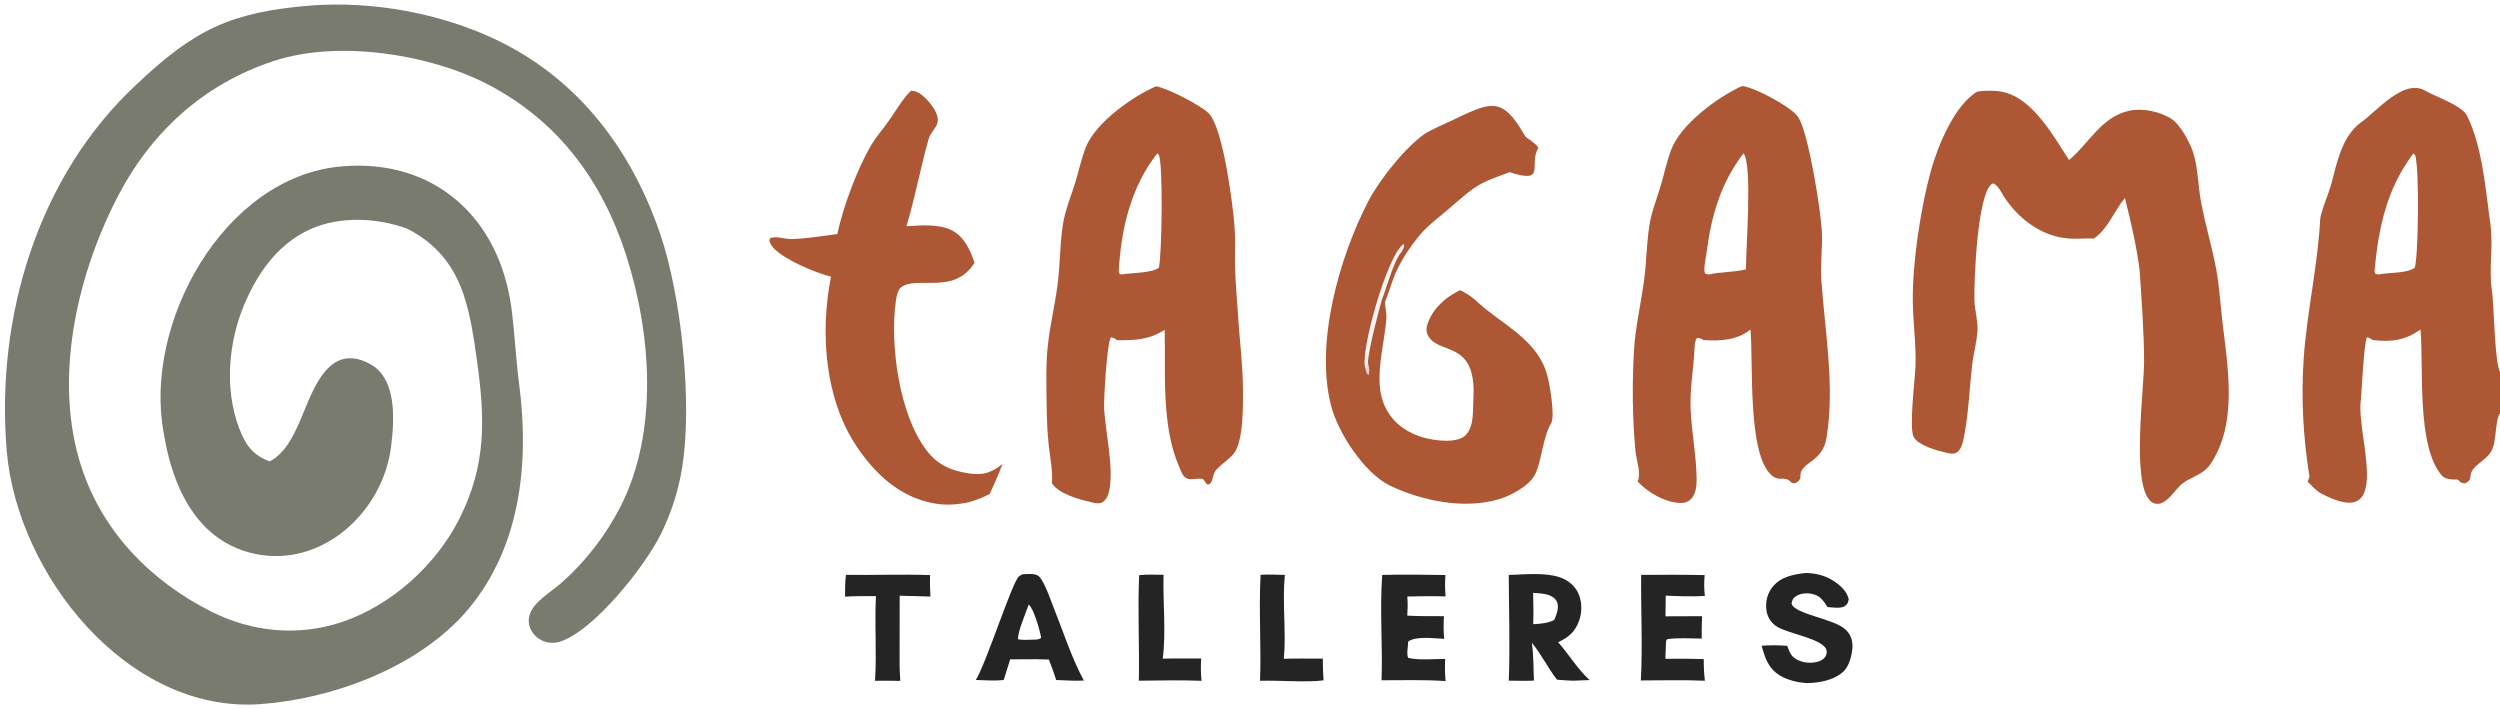
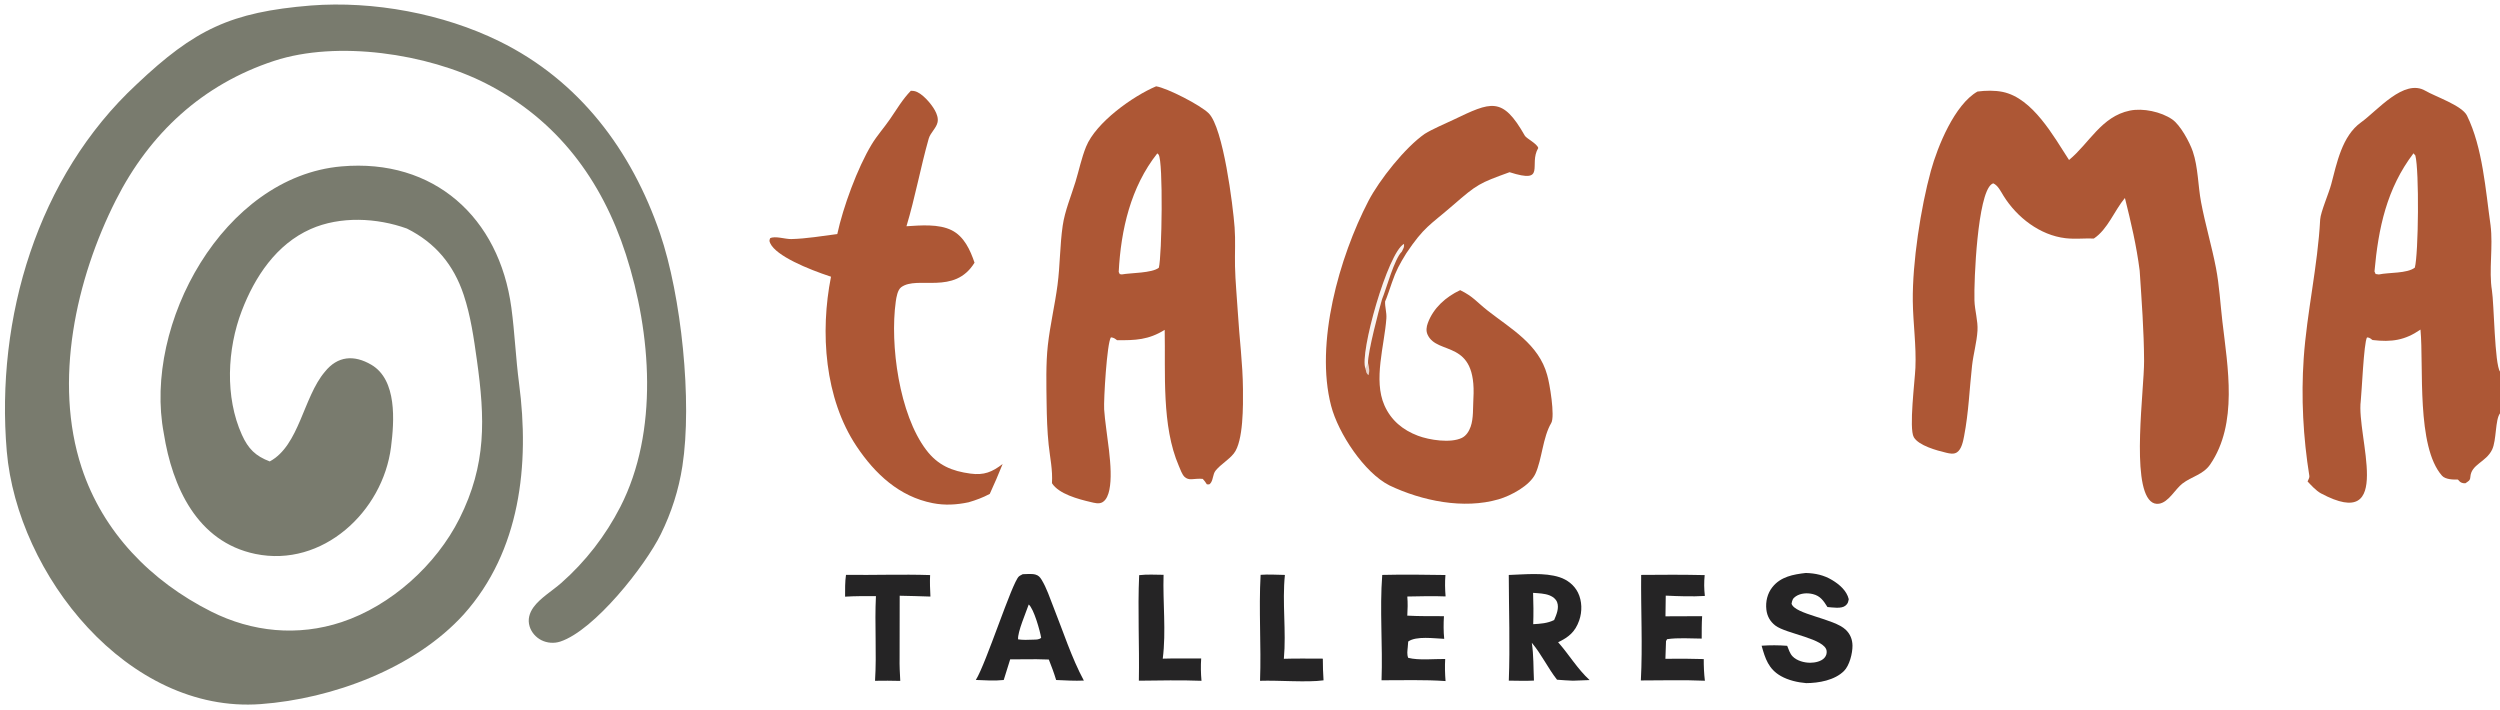
<svg xmlns="http://www.w3.org/2000/svg" width="500" height="142" viewBox="0 0 500 142">
  <path fill="#797B6E" d="M62.166 1.103C74.696 0.139 88.597 2.728 99.837 8.239C115.86 16.095 126.323 30.063 132.013 46.713C136.257 59.131 138.488 80.24 136.477 93.238C135.742 97.995 134.286 102.52 132.163 106.836C129.049 113.166 118.909 126.045 112.06 128.315C110.837 128.72 109.433 128.618 108.283 128.038C107.182 127.481 106.301 126.49 105.93 125.307C105.493 123.908 105.874 122.607 106.704 121.445C107.997 119.636 110.549 118.094 112.237 116.608C117.106 112.323 121.11 107.144 124.069 101.373C131.774 86.343 130.261 66.594 125.182 50.891C120.336 35.911 111.391 23.92 97.18 16.684C85.465 10.719 67.486 8.026 54.844 12.169C40.51 16.867 29.934 26.658 23.167 40.041C15.181 55.837 10.667 76.305 16.322 93.508C20.577 106.453 30.194 116.249 42.226 122.304C50.408 126.421 59.567 127.328 68.335 124.418C78.224 121.136 87.238 112.994 91.89 103.724C97.325 92.893 97.015 83.709 95.379 72.022C94.764 67.631 94.141 63.193 92.736 58.971C90.731 52.95 87.074 48.558 81.384 45.712C75.391 43.55 68.039 43.186 62.126 45.812C55.259 48.862 50.956 55.36 48.348 62.184C45.438 69.801 44.965 79.404 48.38 86.959C49.654 89.779 51.122 91.217 53.952 92.287C59.869 89.1 60.661 79.417 64.975 74.356C67.524 71.173 70.811 70.925 74.266 72.95C79.439 75.982 78.861 84.222 78.203 89.41C76.565 102.344 64.494 113.571 51.065 110.785C39.4 108.365 34.453 97.339 32.762 86.683C28.588 64.829 44.677 35.353 68.274 33.281C86.809 31.653 99.846 43.506 102.272 61.525C102.954 66.593 103.153 71.673 103.814 76.696C105.942 92.895 104.086 110.194 92.771 122.852C83.013 133.63 66.513 139.771 52.113 140.823C25.53 142.764 3.475 114.925 1.352 90.242C-0.904 63.657 7.452 35.321 27.315 16.877C38.934 5.879 46.155 2.413 62.166 1.103Z" />
  <path fill="#AD5735" d="M395.493 18.31C397.095 18.095 398.974 18.054 400.562 18.387C406.557 19.648 410.698 27.215 413.806 31.996C417.862 28.659 420.265 23.292 425.972 22.119C428.607 21.578 432.222 22.353 434.435 23.873C436.07 24.997 437.935 28.442 438.566 30.31C439.633 33.472 439.592 37.123 440.211 40.423C441.045 44.861 442.344 49.18 443.194 53.588C443.865 57.065 444.062 60.734 444.473 64.26C445.543 73.427 447.621 84.716 442.045 92.878C440.639 94.937 438.346 95.281 436.485 96.71C435.033 97.825 433.697 100.498 431.769 100.749C431.128 100.833 430.584 100.657 430.108 100.224C426.225 96.689 428.839 77.901 428.817 72.207C428.793 66.202 428.326 60.115 427.934 54.123C427.302 49.147 426.2 44.454 424.984 39.596C422.838 42.163 421.578 45.827 418.774 47.704C416.882 47.634 414.991 47.861 413.103 47.64C407.989 47.041 403.404 43.493 400.716 39.187C400.19 38.345 399.607 37.081 398.655 36.67C398.533 36.715 398.417 36.767 398.312 36.844C395.5 38.893 394.773 56.013 394.888 60.078C394.945 62.086 395.62 64.155 395.497 66.146C395.351 68.485 394.668 70.822 394.408 73.162C393.877 77.94 393.739 82.433 392.82 87.225C392.625 88.241 392.318 89.871 391.377 90.475C390.738 90.885 389.972 90.716 389.272 90.552C387.413 90.116 383.718 89.123 382.756 87.427C381.765 85.68 382.969 76.187 383.083 73.578C383.278 69.099 382.613 64.686 382.559 60.223C382.466 52.553 384.141 41.559 386.175 34.17C387.536 29.225 390.946 20.892 395.493 18.31Z" />
  <path fill="#AD5735" d="M231.225 17.262C233.439 17.607 240.117 21.034 241.747 22.667C244.657 25.583 246.593 41.083 246.922 45.479C247.117 48.076 246.945 50.673 247.002 53.273C247.069 56.344 247.391 59.476 247.572 62.55C247.873 67.655 248.553 72.707 248.593 77.83C248.617 80.952 248.719 88.24 246.761 90.698C245.742 91.976 244.221 92.812 243.166 94.064C242.471 94.887 242.701 96.109 241.969 96.799C241.835 96.925 241.56 96.87 241.375 96.866C241.125 96.47 240.876 96.12 240.553 95.78C239.775 95.692 239.08 95.799 238.307 95.846C237.774 95.878 237.305 95.743 236.911 95.373C236.404 94.897 236.05 93.842 235.77 93.195C232.292 85.159 233.118 74.67 232.939 65.972C229.708 67.978 227.072 68.077 223.408 68.037C222.936 67.69 222.766 67.535 222.186 67.467C221.39 68.534 220.71 80.014 220.831 81.891C221.123 86.428 222.771 93.672 221.867 97.995C221.685 98.868 221.325 99.944 220.517 100.429C219.793 100.865 218.889 100.581 218.125 100.405C215.73 99.85 211.739 98.795 210.394 96.639C210.554 93.919 210.013 91.621 209.731 88.94C209.444 86.211 209.359 83.402 209.322 80.659C209.273 76.959 209.16 72.752 209.566 69.079C210.017 65.007 210.973 61.046 211.505 57C212.023 53.058 211.971 49.026 212.543 45.112C212.976 42.153 214.222 39.229 215.095 36.372C215.806 34.046 216.302 31.59 217.217 29.338C219.187 24.484 226.567 19.233 231.225 17.262ZM224.358 54.885C226.213 54.552 230.405 54.64 231.77 53.542C232.388 51.121 232.66 32.288 231.731 30.943C231.653 30.83 231.572 30.752 231.457 30.68C226.141 37.416 224.177 45.937 223.743 54.39L223.952 54.823L224.358 54.885Z" />
-   <path fill="#AD5735" d="M348.405 17.21C348.515 17.215 348.622 17.226 348.731 17.244C351.126 17.632 358.238 21.343 359.633 23.412C361.706 26.486 364.185 42.26 364.379 46.365C364.531 49.581 364.042 52.722 364.269 55.989C364.984 66.269 367.011 77.348 365.297 87.598C364.548 92.081 361.016 92.266 360.178 94.433C360.07 94.714 360.129 95.214 360.06 95.534C359.915 96.198 359.598 96.284 359.064 96.637C358.096 96.702 358.258 96.261 357.53 95.923C356.52 95.455 355.667 96.195 354.4 95.137C349.42 90.976 350.701 72.546 350.095 65.917C347.233 68.101 344.102 68.233 340.686 68.01C340.294 67.761 340 67.576 339.523 67.583C339.404 67.585 339.433 67.564 339.359 67.647C338.816 68.259 338.883 70.464 338.809 71.374C338.538 74.71 337.98 78.312 338.113 81.648C338.304 86.422 339.312 91.213 339.326 96.018C339.33 97.322 339.11 98.935 338.123 99.889C337.603 100.391 336.892 100.612 336.177 100.596C332.988 100.524 329.623 98.527 327.512 96.299C328.316 94.796 327.24 91.886 327.081 90.149C326.481 83.593 326.426 76.933 326.78 70.362C327.028 65.738 328.09 61.151 328.751 56.574C329.298 52.792 329.285 48.941 329.859 45.175C330.287 42.364 331.384 39.728 332.184 37.011C332.868 34.686 333.361 32.269 334.213 29.999C336.151 24.835 343.503 19.428 348.405 17.21ZM341.77 54.893C344.219 54.346 346.784 54.476 349.197 53.865C349.144 49.9 350.552 32.911 348.697 30.66C344.185 36.597 342.314 42.945 341.355 50.259C341.207 51.389 340.762 53.18 340.901 54.277C340.921 54.433 340.987 54.588 341.056 54.728C341.28 54.796 341.537 54.904 341.77 54.893Z" />
  <path fill="#AD5735" d="M292.037 58.03C294.681 59.327 295.355 60.419 297.566 62.149C302.225 65.794 307.739 68.832 309.431 74.989C309.911 76.534 311.041 83.267 310.246 84.606C308.545 87.47 308.411 91.867 307.078 94.75C305.984 97.114 302.224 99.129 299.731 99.857C292.716 101.905 284.375 100.173 277.908 97.092C272.872 94.565 267.655 86.67 266.22 81.153C262.972 68.663 267.828 51.485 273.686 40.196C275.862 36.004 281.029 29.487 284.939 26.774C286.49 25.802 289.067 24.725 290.626 23.98C298.266 20.329 300.465 19.217 304.973 27.148C305.281 27.689 307.411 28.721 307.653 29.599C305.652 32.935 309.415 36.845 301.913 34.44C295.827 36.654 295.494 36.805 290.604 41.043C285.911 45.11 284.868 45.294 281.255 50.66C279.922 52.834 279.227 54.066 278.401 56.475C278.197 57.073 277.206 59.995 277.019 60.302C276.973 61.41 277.357 62.495 277.274 63.676C276.896 69.057 274.631 75.974 276.885 81.073C278.21 84.072 280.56 86.008 283.597 87.152C285.866 88.007 290.11 88.675 292.374 87.577C293.261 87.146 293.813 86.231 294.131 85.332C294.722 83.663 294.573 81.525 294.678 79.758C295.4 67.621 287.433 71.223 285.504 66.9C285.174 66.159 285.295 65.347 285.565 64.611C286.68 61.578 289.18 59.367 292.037 58.03ZM276.415 59.819C277.264 57.786 278.848 51.789 280.383 50.3C280.701 49.589 280.868 49.504 280.803 48.777C277.566 50.446 271.83 70.836 273.092 73.699C273.275 74.402 273.201 74.591 273.687 75.028C273.986 74.14 273.784 73.514 273.603 72.605C273.531 70.539 275.785 61.934 276.415 59.819Z" />
  <path fill="#AD5735" fill-opacity="0.067" d="M273.092 73.699C271.83 70.836 277.566 50.446 280.803 48.777C280.868 49.504 280.701 49.589 280.383 50.3C278.848 51.789 277.264 57.786 276.415 59.819C275.785 61.934 273.531 70.539 273.603 72.605L273.092 73.699Z" />
  <path fill="#AD5735" fill-opacity="0.263" d="M273.603 72.605C273.784 73.514 273.986 74.14 273.687 75.028C273.201 74.591 273.275 74.402 273.092 73.699L273.603 72.605Z" />
-   <path fill="#AD5735" d="M182.163 18.161L182.247 18.161C182.494 18.161 182.74 18.175 182.98 18.239C184.458 18.632 186.278 20.781 186.982 22.079C187.367 22.788 187.683 23.633 187.514 24.449C187.273 25.618 186.077 26.547 185.74 27.734C184.101 33.514 183.037 39.475 181.292 45.249C184.124 45.072 187.729 44.751 190.326 46.044C192.833 47.293 194.051 50.016 194.906 52.534C190.871 59.111 183.465 55.049 180.237 57.445C179.506 57.988 179.271 59.475 179.155 60.313C177.96 68.937 179.844 82.875 185.244 89.987C187.586 93.073 190.376 94.225 194.104 94.722C196.809 95.083 198.431 94.406 200.528 92.799C199.726 94.82 198.856 96.801 197.955 98.779C196.573 99.519 195.218 100.018 193.72 100.456C191.32 100.965 188.965 101.104 186.541 100.628C179.855 99.314 175.028 94.803 171.336 89.294C164.892 79.675 164.003 66.413 166.201 55.341C165.491 55.151 164.787 54.926 164.092 54.687C161.518 53.806 155.225 51.171 154.055 48.664C153.838 48.199 153.854 48.121 154.026 47.645C155.025 47.132 157.052 47.843 158.259 47.813C161.313 47.738 164.427 47.196 167.457 46.812C168.619 41.427 171.474 33.624 174.332 28.887C175.404 27.11 176.83 25.532 178.006 23.816C179.324 21.893 180.53 19.837 182.163 18.161Z" />
+   <path fill="#AD5735" d="M182.163 18.161L182.247 18.161C182.494 18.161 182.74 18.175 182.98 18.239C184.458 18.632 186.278 20.781 186.982 22.079C187.367 22.788 187.683 23.633 187.514 24.449C187.273 25.618 186.077 26.547 185.74 27.734C184.101 33.514 183.037 39.475 181.292 45.249C184.124 45.072 187.729 44.751 190.326 46.044C192.833 47.293 194.051 50.016 194.906 52.534C190.871 59.111 183.465 55.049 180.237 57.445C179.506 57.988 179.271 59.475 179.155 60.313C177.96 68.937 179.844 82.875 185.244 89.987C187.586 93.073 190.376 94.225 194.104 94.722C196.809 95.083 198.431 94.406 200.528 92.799C199.726 94.82 198.856 96.801 197.955 98.779C196.573 99.519 195.218 100.018 193.72 100.456C191.32 100.965 188.965 101.104 186.541 100.628C179.855 99.314 175.028 94.803 171.336 89.294C164.892 79.675 164.003 66.413 166.201 55.341C161.518 53.806 155.225 51.171 154.055 48.664C153.838 48.199 153.854 48.121 154.026 47.645C155.025 47.132 157.052 47.843 158.259 47.813C161.313 47.738 164.427 47.196 167.457 46.812C168.619 41.427 171.474 33.624 174.332 28.887C175.404 27.11 176.83 25.532 178.006 23.816C179.324 21.893 180.53 19.837 182.163 18.161Z" />
  <path fill="#252425" d="M301.754 114.995C304.93 114.889 308.873 114.453 311.916 115.445C313.487 115.957 314.856 117.03 315.596 118.523C316.428 120.201 316.455 122.337 315.839 124.088C315.037 126.365 313.745 127.439 311.624 128.447C313.799 130.899 315.489 133.789 317.919 136.013L314.588 136.141C313.531 136.12 312.459 136.008 311.403 135.94C309.563 133.598 308.301 130.842 306.36 128.554C306.747 131.027 306.666 133.616 306.789 136.117C305.13 136.213 303.425 136.134 301.761 136.127C302.023 129.119 301.771 122.014 301.754 114.995ZM306.643 124.836C308.104 124.757 309.49 124.668 310.83 124.008C311.287 122.941 311.869 121.605 311.421 120.437C311.172 119.788 310.6 119.363 309.976 119.101C308.959 118.674 307.702 118.658 306.618 118.572C306.695 120.668 306.716 122.74 306.643 124.836Z" />
  <path fill="#252425" d="M361.161 114.594C363.077 114.652 364.775 115.015 366.429 116.012C367.883 116.888 369.332 118.123 369.751 119.831C369.619 120.455 369.599 120.704 369.086 121.132C368.28 121.805 366.496 121.478 365.491 121.406C364.709 120.163 364.08 119.188 362.571 118.818C361.446 118.543 360.151 118.62 359.161 119.268C358.537 119.676 358.436 120.066 358.313 120.74C358.948 122.877 366.803 123.704 369.139 125.939C370.048 126.808 370.486 127.887 370.497 129.14C370.51 130.662 369.898 133.102 368.798 134.197C366.927 136.06 363.744 136.613 361.226 136.625C359.526 136.481 357.678 136.06 356.185 135.214C353.702 133.81 353.039 131.708 352.323 129.142C354.042 129.024 355.718 129.028 357.436 129.16C357.708 129.851 357.984 130.717 358.503 131.261C359.36 132.16 360.845 132.552 362.052 132.549C362.98 132.547 364.242 132.3 364.886 131.57C365.233 131.175 365.385 130.717 365.328 130.198C365.053 127.709 357.221 126.772 355.067 125.108C354.027 124.306 353.423 123.234 353.274 121.932C353.089 120.323 353.471 118.692 354.487 117.416C356.151 115.327 358.664 114.878 361.161 114.594Z" />
  <path fill="#252425" d="M204.542 114.84C205.298 114.827 206.374 114.706 207.093 114.914C207.693 115.087 207.988 115.412 208.311 115.935C209.329 117.582 209.971 119.606 210.686 121.401C212.609 126.229 214.314 131.552 216.769 136.113C214.925 136.203 213.07 136.077 211.227 136.001C210.809 134.604 210.301 133.262 209.765 131.907L207.269 131.844L202.035 131.87L200.746 135.999C198.89 136.197 197.026 136.069 195.166 135.99C197.249 132.662 202.381 116.544 203.776 115.291C203.967 115.119 204.314 114.974 204.542 114.84ZM206.562 127.934C207.219 127.899 207.701 127.984 208.232 127.567C208.01 126.188 206.776 121.766 205.746 120.896C205.247 122.374 203.468 126.469 203.619 127.871C204.607 128.018 205.567 127.975 206.562 127.934Z" />
  <path fill="#252425" d="M276.448 114.984C280.663 114.883 284.871 114.931 289.086 115.003C288.968 116.467 289.001 117.828 289.119 119.287C286.569 119.18 284.012 119.259 281.46 119.303C281.57 120.601 281.54 121.833 281.459 123.128C283.896 123.262 286.348 123.225 288.788 123.235C288.695 124.776 288.693 126.23 288.84 127.768C286.929 127.702 283.246 127.147 281.639 128.308L281.551 129.437C281.487 130.153 281.356 130.887 281.641 131.569C283.805 132.111 286.789 131.765 289.038 131.795C288.952 133.295 288.993 134.719 289.111 136.214C284.876 135.916 280.555 136.063 276.308 136.053C276.563 129.077 275.915 121.916 276.448 114.984Z" />
  <path fill="#252425" d="M328.232 114.981C332.47 114.937 336.698 114.925 340.935 115.02C340.798 116.471 340.806 117.739 340.973 119.188C338.403 119.345 335.718 119.244 333.149 119.126L333.094 123.263L340.428 123.235C340.328 124.726 340.346 126.225 340.34 127.719C338.119 127.709 335.603 127.508 333.416 127.837L333.203 128.221L333.081 131.759C335.643 131.723 338.189 131.732 340.75 131.814C340.742 133.284 340.799 134.686 340.979 136.147C336.724 135.965 332.43 136.082 328.17 136.091C328.54 129.104 328.157 121.989 328.232 114.981Z" />
  <path fill="#252425" d="M169.199 114.97C174.809 115.046 180.412 114.828 186.023 115.014C185.947 116.452 186.018 117.876 186.086 119.313C184.037 119.236 181.987 119.194 179.937 119.146L179.919 131.563C179.883 133.106 179.972 134.64 180.054 136.18C178.368 136.131 176.692 136.128 175.006 136.158C175.363 130.541 174.901 124.866 175.187 119.233C173.123 119.209 171.077 119.209 169.016 119.332C169.024 117.88 168.985 116.41 169.199 114.97Z" />
  <path fill="#252425" d="M227.833 115.031C229.431 114.842 231.106 114.951 232.714 114.962C232.544 120.465 233.251 126.292 232.55 131.731C235.104 131.649 237.68 131.707 240.236 131.697C240.134 133.216 240.163 134.644 240.299 136.159C236.129 135.998 231.945 136.098 227.772 136.14C227.905 129.119 227.517 122.042 227.833 115.031Z" />
  <path fill="#252425" d="M252.122 114.965C253.704 114.84 255.389 114.967 256.981 114.985C256.409 120.512 257.28 126.206 256.772 131.757C259.362 131.671 261.974 131.734 264.566 131.727C264.551 133.18 264.624 134.618 264.708 136.067C261.414 136.527 255.745 136.029 252.008 136.159C252.27 129.11 251.729 122.008 252.122 114.965Z" />
  <path fill="#AD5735" d="M461.515 96.29C461.632 96.052 461.924 95.482 461.876 95.225C460.634 87.486 460.202 79.53 460.742 71.646C461.365 62.559 463.556 53.116 464.035 43.894C464.11 42.457 465.81 38.526 466.239 36.867C467.358 32.648 468.406 27.187 472.209 24.472C475.473 22.141 480.781 15.64 485.075 18.153C487.059 19.314 492.405 21.1 493.397 23.121C496.538 29.516 497.109 37.991 498.111 45.051C498.649 49.37 497.738 54.085 498.386 58.081C498.809 60.688 498.924 72.844 500 74.314L500 82.672C499.02 83.949 499.323 88.046 498.422 89.926C497.212 92.451 494.221 92.845 494.069 95.409C494.025 96.154 493.646 96.243 493.075 96.657C491.874 96.703 491.753 95.885 491.489 95.9C490.808 95.939 489.095 95.93 488.399 95.14C483.239 89.285 484.772 73.283 484.097 65.916C480.997 68.05 478.347 68.461 474.511 68.006C474.39 67.992 474.068 67.488 473.402 67.485C472.762 68.439 472.325 78.868 472.152 80.196C471.237 87.2 479.016 106.577 464.201 98.68C463.214 98.154 462.232 97.049 461.515 96.29ZM475.773 54.893C477.752 54.46 481.429 54.728 482.967 53.523C483.703 50.728 483.859 34.112 483.07 31.099L482.697 30.661C477.343 37.705 475.672 45.622 474.897 54.284L475.122 54.8L475.773 54.893Z" />
</svg>